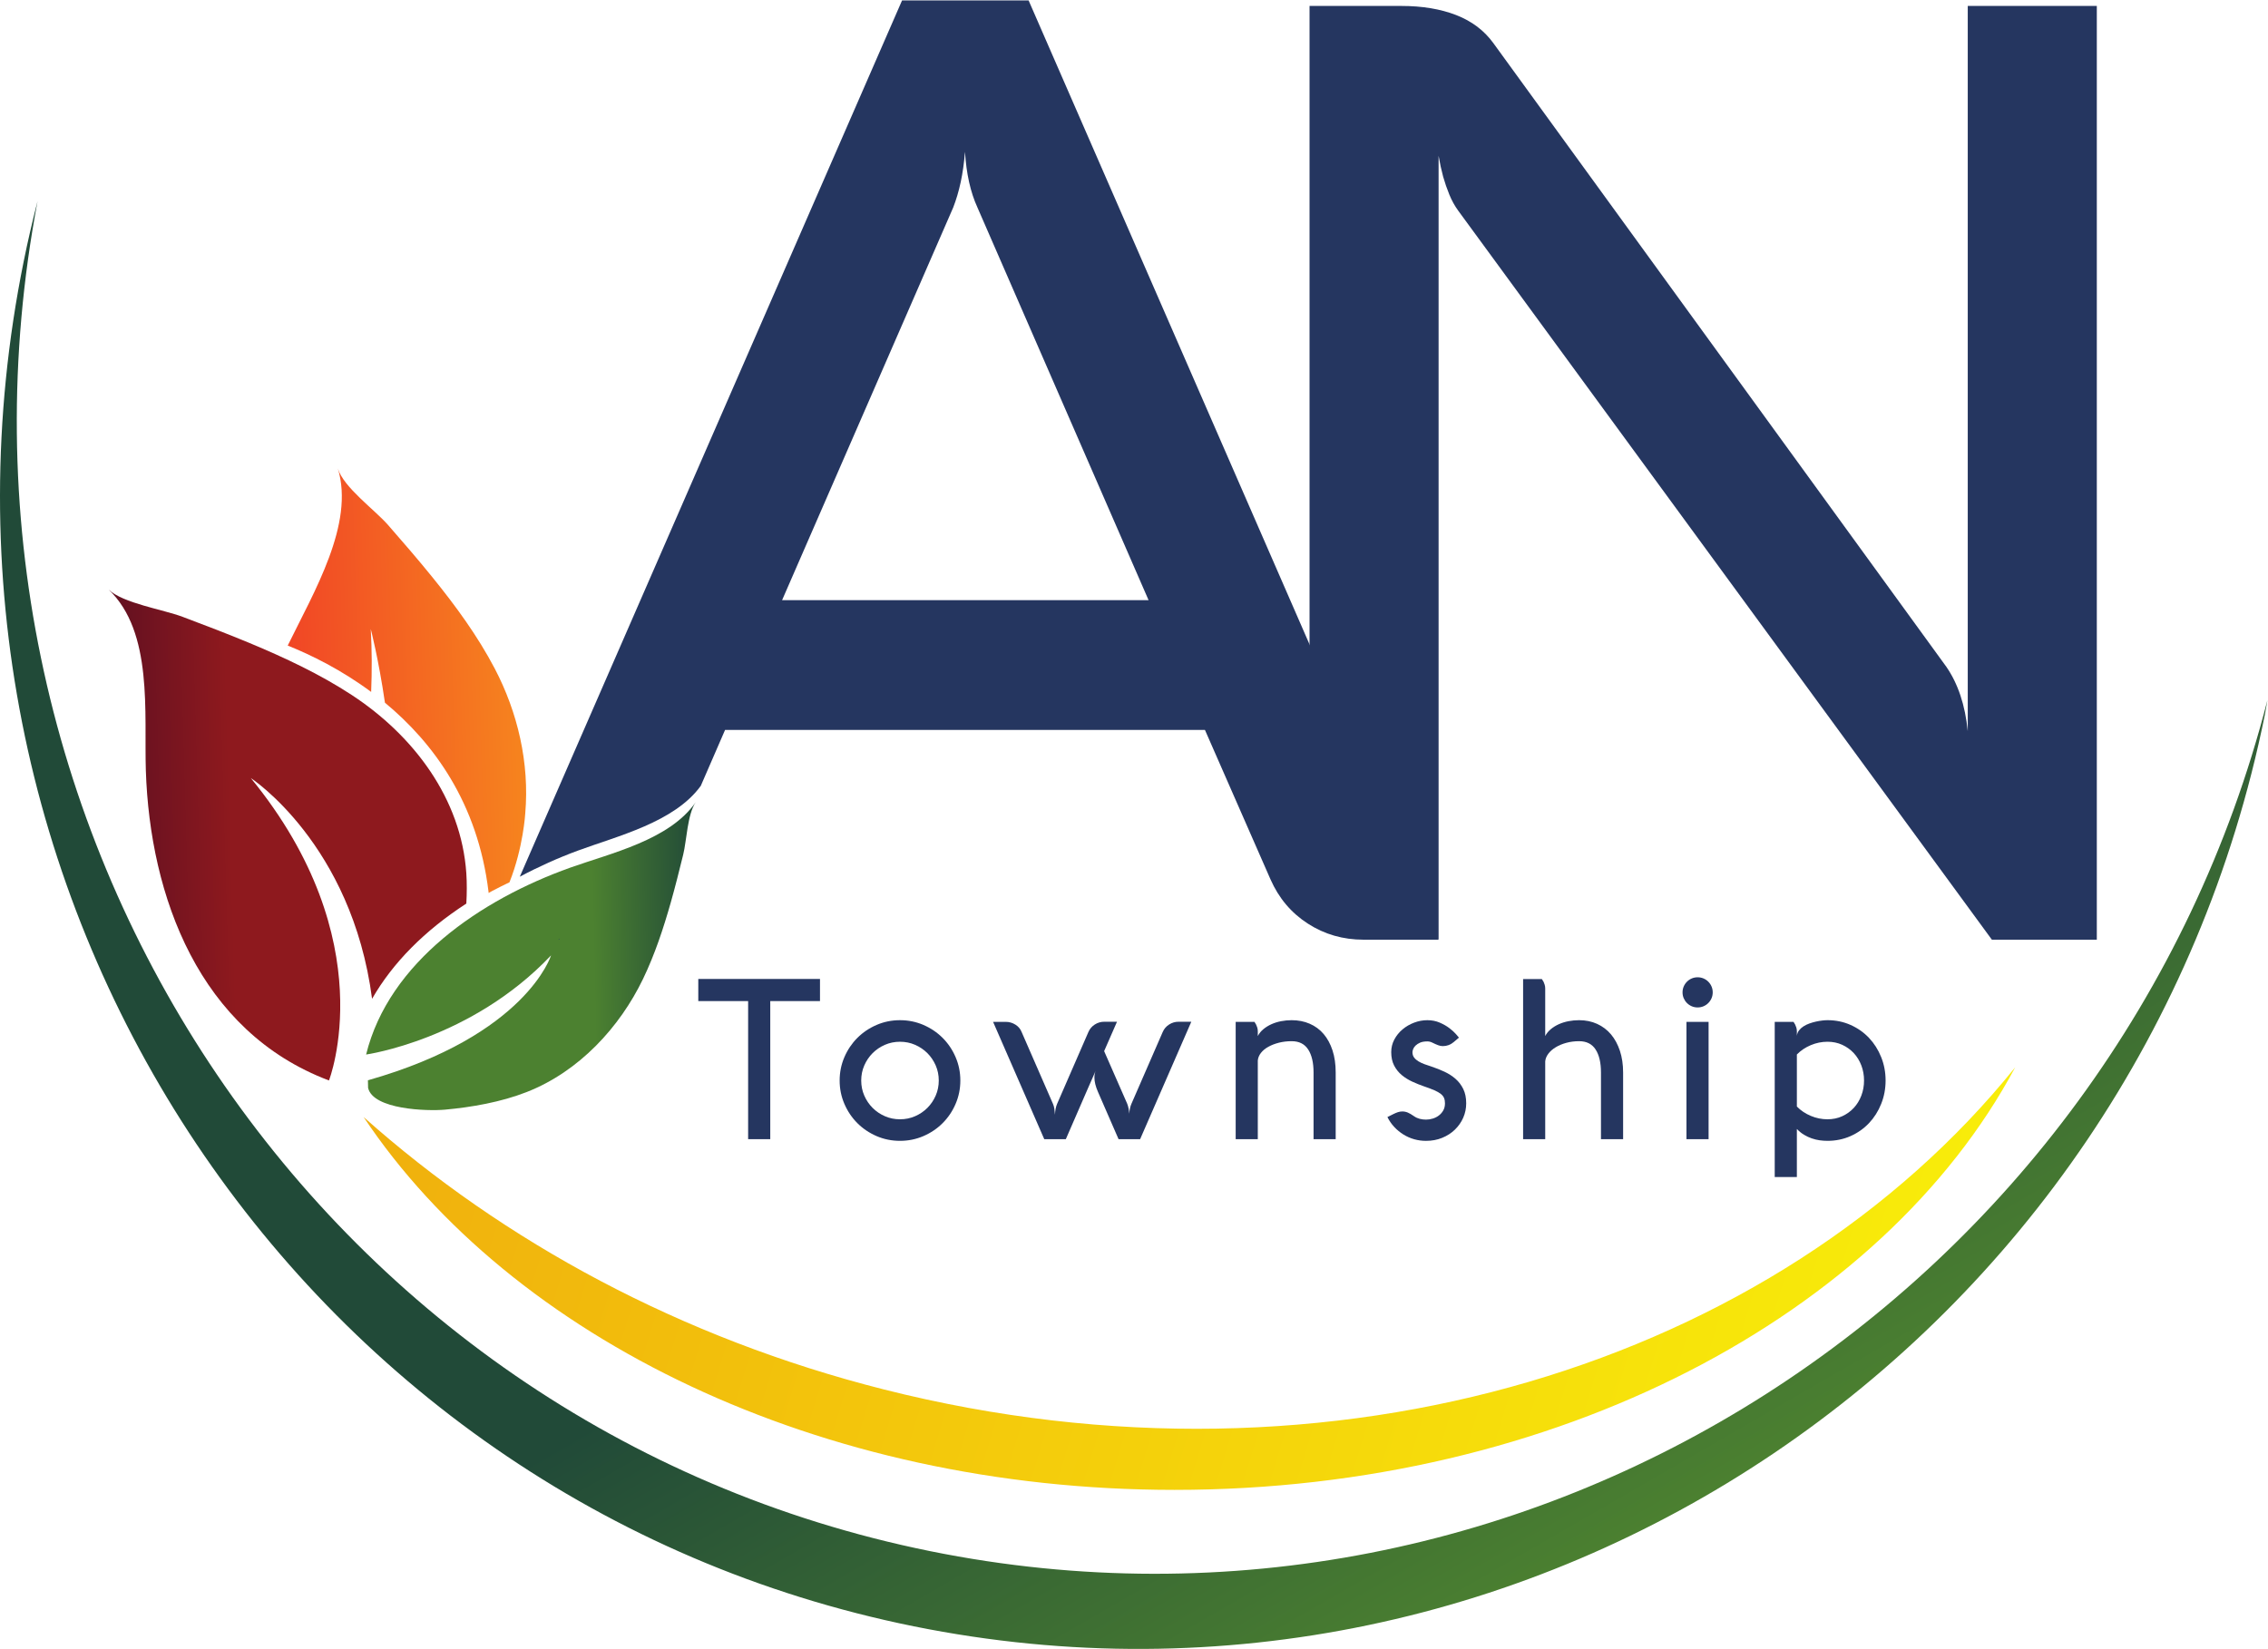
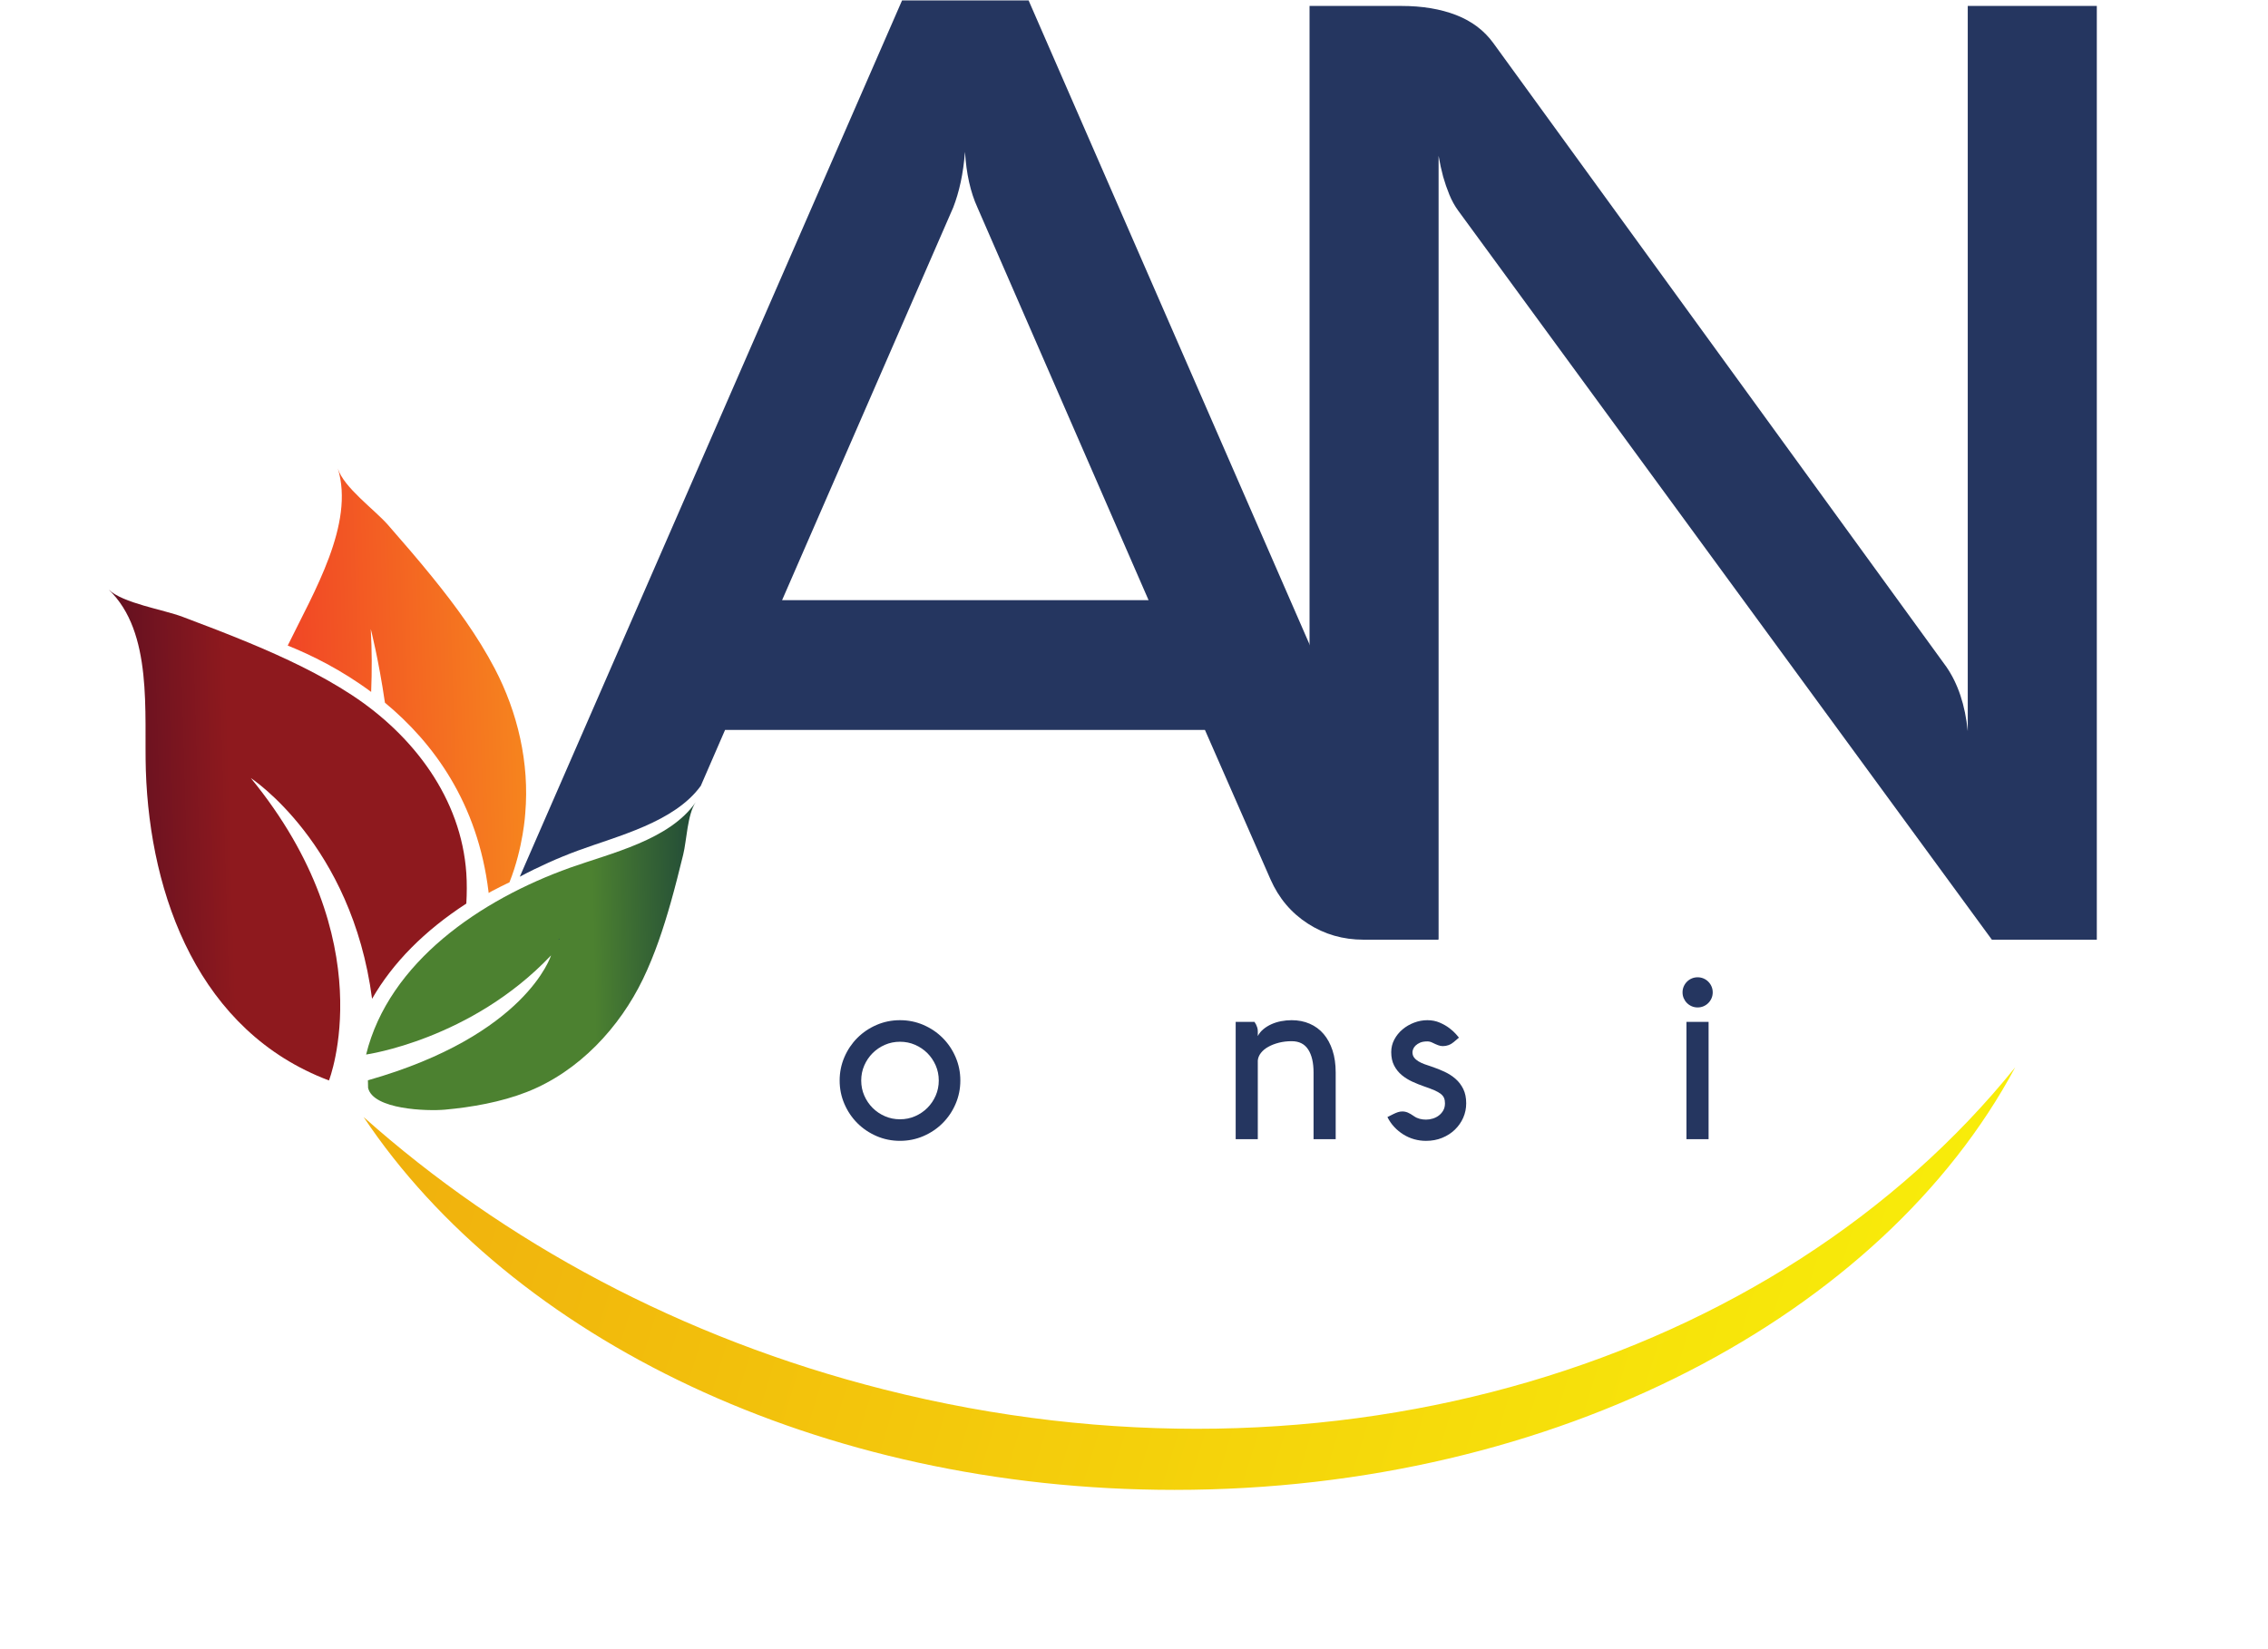
<svg xmlns="http://www.w3.org/2000/svg" xmlns:ns1="http://sodipodi.sourceforge.net/DTD/sodipodi-0.dtd" xmlns:ns2="http://www.inkscape.org/namespaces/inkscape" version="1.1" id="svg2" width="202.907" height="147.547" viewBox="0 0 202.907 147.547" ns1:docname="AN Logo_AN Version.eps">
  <defs id="defs6">
    <linearGradient x1="0" y1="0" x2="1" y2="0" gradientUnits="userSpaceOnUse" gradientTransform="matrix(-656.226,1136.62,1136.62,656.226,1072.35,60.93)" spreadMethod="pad" id="linearGradient34">
      <stop style="stop-opacity:1;stop-color:#4c8130" offset="0" id="stop28" />
      <stop style="stop-opacity:1;stop-color:#214a38" offset="0.317" id="stop30" />
      <stop style="stop-opacity:1;stop-color:#214a38" offset="1" id="stop32" />
    </linearGradient>
    <clipPath clipPathUnits="userSpaceOnUse" id="clipPath44">
      <path d="m 249.102,642.406 c -20.02,14.867 -40.258,24.801 -55.997,31.117 17.598,36.016 44.993,81.696 33.649,118.84 3.863,-12.652 24.652,-27.601 33.559,-37.75 10.089,-11.543 20.128,-23.144 29.773,-35.058 15.699,-19.364 30.477,-39.52 42.019,-61.567 15.247,-29.175 23.356,-63.105 20.418,-97.148 0,0 -1.304,-22.91 -10.593,-46.235 -3.969,-1.902 -7.875,-3.828 -11.696,-5.859 -0.773,-0.41 -1.527,-0.859 -2.304,-1.301 -0.024,0.422 -0.035,0.688 -0.035,0.688 -7.215,59.871 -37.172,100.254 -69.536,127.039 -4.324,29.531 -9.519,49.465 -9.519,49.465 0.805,-14.203 0.824,-28.324 0.262,-42.231 z" id="path42" />
    </clipPath>
    <linearGradient x1="0" y1="0" x2="1" y2="0" gradientUnits="userSpaceOnUse" gradientTransform="matrix(156.855,4.897,4.897,-156.855,193.927,647.302)" spreadMethod="pad" id="linearGradient50">
      <stop style="stop-opacity:1;stop-color:#f14626" offset="0" id="stop46" />
      <stop style="stop-opacity:1;stop-color:#f6841e" offset="1" id="stop48" />
    </linearGradient>
    <clipPath clipPathUnits="userSpaceOnUse" id="clipPath60">
      <path d="M 220.793,381.598 C 133.785,414.34 100.641,504.984 97.883,589.664 c -1.219,38.477 5.027,92.977 -24.957,121.426 9.672,-9.176 36.379,-13.293 49.59,-18.254 15.007,-5.645 30.007,-11.371 44.742,-17.496 24.015,-10.012 47.527,-21.035 68.883,-35.027 41.488,-27.25 73.441,-69.516 76.836,-119.665 0.441,-6.617 0.382,-13.414 0.003,-20.312 -27.988,-18.125 -49.367,-39.715 -63.261,-63.926 -13.633,104.106 -81.403,148.199 -81.403,148.199 89.418,-109.164 52.477,-203.011 52.477,-203.011 z" id="path58" />
    </clipPath>
    <linearGradient x1="0" y1="0" x2="1" y2="0" gradientUnits="userSpaceOnUse" gradientTransform="matrix(233.961,7.304,7.304,-233.961,78.138,544.196)" spreadMethod="pad" id="linearGradient68">
      <stop style="stop-opacity:1;stop-color:#611021" offset="0" id="stop62" />
      <stop style="stop-opacity:1;stop-color:#8e191e" offset="0.329" id="stop64" />
      <stop style="stop-opacity:1;stop-color:#8e191e" offset="1" id="stop66" />
    </linearGradient>
    <clipPath clipPathUnits="userSpaceOnUse" id="clipPath78">
      <path d="m 247.051,376.578 c 3.465,-14.543 39.613,-15.664 51.597,-14.582 17.918,1.633 37.54,5.051 54.715,11.77 35.446,13.847 62.633,43.679 78.211,75.984 7.992,16.633 13.672,33.918 18.61,51.289 3.011,10.645 5.695,21.379 8.332,32.082 2.347,9.406 2.793,27.063 8.422,35.277 C 449.426,543.012 410.02,534.188 382.707,524.449 322.555,502.965 261.012,461.07 245.719,399 c 0,0 70.539,9.922 124.117,66.551 0,0 -16.449,-53.641 -122.906,-83.836 z" id="path76" />
    </clipPath>
    <linearGradient x1="0" y1="0" x2="1" y2="0" gradientUnits="userSpaceOnUse" gradientTransform="matrix(224.537,4.515,4.515,-224.537,244.443,462.329)" spreadMethod="pad" id="linearGradient86">
      <stop style="stop-opacity:1;stop-color:#4c8130" offset="0" id="stop80" />
      <stop style="stop-opacity:1;stop-color:#4c8130" offset="0.686" id="stop82" />
      <stop style="stop-opacity:1;stop-color:#214a38" offset="1" id="stop84" />
    </linearGradient>
    <linearGradient x1="0" y1="0" x2="1" y2="0" gradientUnits="userSpaceOnUse" gradientTransform="matrix(-1008.98,300.652,300.652,1008.98,1285.89,166.807)" spreadMethod="pad" id="linearGradient96">
      <stop style="stop-opacity:1;stop-color:#f8ed0a" offset="0" id="stop90" />
      <stop style="stop-opacity:1;stop-color:#f8ed0a" offset="0.001" id="stop92" />
      <stop style="stop-opacity:1;stop-color:#f0af0d" offset="1" id="stop94" />
    </linearGradient>
  </defs>
  <ns1:namedview id="namedview4" pagecolor="#ffffff" bordercolor="#000000" borderopacity="0.25" ns2:showpageshadow="2" ns2:pageopacity="0.0" ns2:pagecheckerboard="0" ns2:deskcolor="#d1d1d1" />
  <g id="g8" ns2:groupmode="layer" ns2:label="ink_ext_XXXXXX" transform="matrix(1.333,0,0,-1.333,0,147.547)">
    <g id="g10" transform="scale(0.1)">
-       <path d="m 468.664,434.879 v 14.851 h 81.676 v -14.851 h -33.375 v -92.695 h -14.852 v 92.695 h -33.449" style="fill:#253660;fill-opacity:1;fill-rule:nonzero;stroke:none" id="path12" />
      <path d="m 578.008,381.559 c 0,-3.606 0.687,-6.973 2.066,-10.129 1.371,-3.145 3.239,-5.899 5.586,-8.25 2.348,-2.344 5.102,-4.211 8.25,-5.586 3.153,-1.379 6.528,-2.063 10.125,-2.063 3.602,0 6.977,0.684 10.125,2.063 3.153,1.375 5.899,3.242 8.254,5.586 2.348,2.351 4.207,5.105 5.586,8.25 1.371,3.156 2.059,6.523 2.059,10.129 0,3.601 -0.688,6.972 -2.059,10.125 -1.379,3.144 -3.238,5.898 -5.586,8.254 -2.355,2.343 -5.101,4.207 -8.254,5.585 -3.148,1.375 -6.523,2.059 -10.125,2.059 -3.597,0 -6.972,-0.684 -10.125,-2.059 -3.148,-1.378 -5.902,-3.242 -8.25,-5.585 -2.347,-2.356 -4.215,-5.11 -5.586,-8.254 -1.379,-3.153 -2.066,-6.524 -2.066,-10.125 z m -14.473,0 c 0,5.546 1.063,10.789 3.192,15.711 2.121,4.921 5.023,9.23 8.695,12.902 3.676,3.672 7.976,6.57 12.898,8.699 4.926,2.121 10.168,3.184 15.715,3.184 5.551,0 10.789,-1.063 15.711,-3.184 4.93,-2.129 9.231,-5.027 12.902,-8.699 3.676,-3.672 6.579,-7.981 8.7,-12.902 2.125,-4.922 3.187,-10.165 3.187,-15.711 0,-5.547 -1.062,-10.793 -3.187,-15.715 -2.121,-4.922 -5.024,-9.227 -8.7,-12.899 -3.671,-3.672 -7.972,-6.574 -12.902,-8.703 -4.922,-2.117 -10.16,-3.183 -15.711,-3.183 -5.547,0 -10.789,1.066 -15.715,3.183 -4.922,2.129 -9.222,5.031 -12.898,8.703 -3.672,3.672 -6.574,7.977 -8.695,12.899 -2.129,4.922 -3.192,10.168 -3.192,15.715" style="fill:#253660;fill-opacity:1;fill-rule:nonzero;stroke:none" id="path14" />
-       <path d="m 735.363,388.082 c -0.109,-0.098 -6.777,-15.402 -20.023,-45.898 h -14.477 l -34.347,78.75 h 8.547 c 2.3,0 4.449,-0.625 6.453,-1.875 1.996,-1.25 3.398,-2.93 4.199,-5.032 l 21,-48.144 c 0.449,-1.004 0.762,-2.11 0.937,-3.34 0.172,-1.219 0.309,-2.539 0.411,-3.934 0.097,2.899 0.578,5.321 1.425,7.274 l 21,48.222 c 0.899,2.102 2.325,3.782 4.27,5.032 1.953,1.25 4.082,1.875 6.375,1.875 h 8.555 l -8.633,-19.727 15.527,-35.402 c 0.352,-0.945 0.645,-1.961 0.871,-3.035 0.223,-1.075 0.379,-2.266 0.477,-3.567 0.156,2.598 0.625,4.805 1.425,6.602 l 21.008,48.222 c 0.899,2.102 2.325,3.782 4.278,5.032 1.941,1.25 4.07,1.875 6.367,1.875 h 8.555 l -34.356,-78.828 h -14.473 l -13.879,31.875 c -1.542,3.543 -2.324,6.726 -2.324,9.519 0,1.602 0.274,3.106 0.832,4.504" style="fill:#253660;fill-opacity:1;fill-rule:nonzero;stroke:none" id="path16" />
      <path d="m 841.934,420.934 c 0.449,-0.657 0.812,-1.25 1.086,-1.797 0.273,-0.559 0.535,-1.223 0.789,-1.992 0.246,-0.774 0.371,-1.614 0.371,-2.512 v -3.223 c 0.898,1.75 2.148,3.281 3.75,4.61 1.601,1.328 3.398,2.441 5.402,3.339 2,0.899 4.16,1.575 6.484,2.024 2.332,0.449 4.688,0.672 7.09,0.672 4.403,0 8.426,-0.782 12.078,-2.364 3.645,-1.57 6.758,-3.855 9.336,-6.855 2.571,-3.008 4.571,-6.68 5.996,-11.023 1.426,-4.356 2.141,-9.309 2.141,-14.856 v -44.773 h -14.855 v 44.773 c 0,6.555 -1.192,11.691 -3.594,15.41 -2.403,3.731 -6.102,5.586 -11.102,5.586 -3,0 -5.84,-0.332 -8.508,-1.004 -2.675,-0.676 -5.058,-1.594 -7.128,-2.746 -2.079,-1.14 -3.739,-2.519 -4.989,-4.121 -1.25,-1.602 -1.945,-3.301 -2.101,-5.098 v -52.8 h -14.844 v 78.75 h 12.598" style="fill:#253660;fill-opacity:1;fill-rule:nonzero;stroke:none" id="path18" />
      <path d="m 935.234,359.059 c 0.996,0.496 1.985,0.906 2.961,1.238 0.977,0.324 1.961,0.488 2.957,0.488 1.301,0 2.539,-0.254 3.723,-0.75 1.172,-0.5 2.578,-1.328 4.227,-2.48 1.152,-0.801 2.402,-1.367 3.75,-1.719 1.359,-0.352 2.753,-0.527 4.211,-0.527 1.542,0 3.085,0.234 4.609,0.711 1.523,0.48 2.891,1.171 4.082,2.101 1.199,0.926 2.176,2.059 2.93,3.406 0.75,1.36 1.121,2.93 1.121,4.727 0,1.406 -0.215,2.598 -0.633,3.605 -0.43,0.996 -1.164,1.914 -2.219,2.735 -1.043,0.828 -2.461,1.629 -4.238,2.402 -1.766,0.77 -3.985,1.609 -6.629,2.508 -2.754,0.949 -5.469,2.043 -8.145,3.262 -2.675,1.23 -5.058,2.714 -7.16,4.464 -2.097,1.747 -3.797,3.875 -5.097,6.375 -1.297,2.5 -1.954,5.5 -1.954,9.004 0,3.047 0.704,5.891 2.102,8.508 1.395,2.625 3.242,4.891 5.516,6.785 2.265,1.907 4.855,3.411 7.754,4.504 2.902,1.102 5.851,1.649 8.859,1.649 3.047,0 5.828,-0.547 8.359,-1.649 2.52,-1.093 4.696,-2.343 6.524,-3.75 1.824,-1.398 3.269,-2.726 4.355,-3.976 1.074,-1.25 1.727,-2.02 1.981,-2.325 l -3.524,-2.996 c -2.101,-1.796 -4.551,-2.707 -7.343,-2.707 -1.008,0 -2.071,0.215 -3.196,0.645 -1.121,0.422 -2.429,1.008 -3.933,1.758 -1.008,0.5 -2.082,0.754 -3.223,0.754 -1.953,0 -3.566,-0.274 -4.844,-0.821 -1.269,-0.558 -2.297,-1.222 -3.078,-1.992 -0.769,-0.773 -1.309,-1.574 -1.609,-2.402 -0.293,-0.821 -0.45,-1.485 -0.45,-1.985 0,-1.453 0.379,-2.664 1.122,-3.64 0.753,-0.977 1.73,-1.828 2.929,-2.551 1.203,-0.723 2.559,-1.355 4.094,-1.914 1.523,-0.547 3.055,-1.074 4.609,-1.57 2.996,-0.996 5.899,-2.149 8.7,-3.45 2.793,-1.296 5.285,-2.898 7.461,-4.804 2.179,-1.895 3.906,-4.188 5.214,-6.864 1.301,-2.668 1.946,-5.859 1.946,-9.562 0,-3.399 -0.664,-6.609 -1.985,-9.637 -1.328,-3.019 -3.191,-5.695 -5.586,-8.019 -2.402,-2.325 -5.254,-4.168 -8.554,-5.516 -3.301,-1.348 -6.922,-2.023 -10.867,-2.023 -2.708,0 -5.344,0.363 -7.922,1.086 -2.567,0.722 -4.981,1.785 -7.235,3.191 -2.246,1.398 -4.289,3.066 -6.113,5.019 -1.828,1.954 -3.359,4.18 -4.609,6.68 l 4.05,2.024" style="fill:#253660;fill-opacity:1;fill-rule:nonzero;stroke:none" id="path20" />
-       <path d="m 1034.83,449.652 c 0.41,-0.547 0.78,-1.14 1.13,-1.797 0.25,-0.546 0.5,-1.21 0.75,-1.98 0.24,-0.781 0.37,-1.621 0.37,-2.52 V 411.41 c 0.9,1.75 2.15,3.281 3.75,4.61 1.6,1.328 3.4,2.441 5.4,3.339 2,0.899 4.16,1.575 6.49,2.024 2.33,0.449 4.68,0.672 7.09,0.672 4.4,0 8.42,-0.821 12.08,-2.469 3.64,-1.652 6.75,-4.004 9.33,-7.051 2.57,-3.058 4.57,-6.738 6,-11.066 1.42,-4.324 2.14,-9.16 2.14,-14.512 v -44.773 h -14.86 v 44.773 c 0,6.555 -1.19,11.691 -3.59,15.41 -2.4,3.731 -6.1,5.586 -11.1,5.586 -3,0 -5.84,-0.359 -8.51,-1.082 -2.68,-0.723 -5.06,-1.711 -7.13,-2.961 -2.08,-1.25 -3.74,-2.703 -4.99,-4.355 -1.25,-1.649 -1.94,-3.367 -2.1,-5.176 v -52.195 h -14.84 v 107.468 h 12.59" style="fill:#253660;fill-opacity:1;fill-rule:nonzero;stroke:none" id="path22" />
      <path d="m 1146.73,420.934 v -78.75 h -14.85 v 78.75 z m -17.48,19.804 c 0,1.395 0.26,2.703 0.79,3.934 0.53,1.223 1.25,2.297 2.18,3.223 0.92,0.929 1.99,1.652 3.22,2.179 1.22,0.516 2.54,0.781 3.94,0.781 1.39,0 2.71,-0.265 3.93,-0.781 1.23,-0.527 2.31,-1.25 3.23,-2.179 0.92,-0.926 1.65,-2 2.17,-3.223 0.53,-1.231 0.79,-2.539 0.79,-3.934 0,-1.406 -0.26,-2.715 -0.79,-3.945 -0.52,-1.223 -1.25,-2.297 -2.17,-3.223 -0.92,-0.929 -2,-1.652 -3.23,-2.179 -1.22,-0.516 -2.54,-0.782 -3.93,-0.782 -1.4,0 -2.72,0.266 -3.94,0.782 -1.23,0.527 -2.3,1.25 -3.22,2.179 -0.93,0.926 -1.65,2 -2.18,3.223 -0.53,1.23 -0.79,2.539 -0.79,3.945" style="fill:#253660;fill-opacity:1;fill-rule:nonzero;stroke:none" id="path24" />
-       <path d="m 1226.52,355.531 c 3.61,0 6.91,0.684 9.91,2.063 2.99,1.375 5.58,3.242 7.76,5.586 2.18,2.351 3.86,5.105 5.06,8.25 1.2,3.156 1.81,6.523 1.81,10.129 0,3.601 -0.61,6.972 -1.81,10.125 -1.2,3.144 -2.88,5.898 -5.06,8.254 -2.18,2.343 -4.77,4.207 -7.76,5.585 -3,1.375 -6.3,2.059 -9.91,2.059 -3.84,0 -7.58,-0.762 -11.21,-2.285 -3.62,-1.531 -6.73,-3.613 -9.33,-6.27 v -34.941 c 2.6,-2.656 5.71,-4.746 9.33,-6.27 3.63,-1.523 7.37,-2.285 11.21,-2.285 z m -22.79,65.403 c 0.45,-0.657 0.81,-1.25 1.09,-1.797 0.27,-0.559 0.53,-1.223 0.79,-1.992 0.24,-0.774 0.37,-1.614 0.37,-2.512 v -3.074 c 0.14,1.347 0.62,2.546 1.42,3.601 0.8,1.047 1.8,1.965 3,2.735 1.2,0.773 2.54,1.425 4.02,1.953 1.47,0.519 2.94,0.949 4.42,1.269 1.47,0.324 2.89,0.567 4.24,0.715 1.34,0.156 2.5,0.223 3.44,0.223 5.56,0 10.72,-1.063 15.49,-3.184 4.78,-2.129 8.9,-5.027 12.38,-8.699 3.47,-3.672 6.2,-7.981 8.17,-12.902 1.98,-4.922 2.97,-10.165 2.97,-15.711 0,-5.547 -0.99,-10.793 -2.97,-15.715 -1.97,-4.922 -4.7,-9.227 -8.17,-12.899 -3.48,-3.672 -7.6,-6.574 -12.38,-8.703 -4.77,-2.117 -9.93,-3.183 -15.49,-3.183 -1.74,0 -3.51,0.129 -5.28,0.371 -1.78,0.254 -3.53,0.675 -5.29,1.281 -1.75,0.594 -3.48,1.406 -5.18,2.43 -1.7,1.027 -3.29,2.316 -4.79,3.867 v -32.254 h -14.86 v 104.18 h 12.61" style="fill:#253660;fill-opacity:1;fill-rule:nonzero;stroke:none" id="path26" />
-       <path d="M 624.395,65.609 C 212.313,149.027 -54.02,553.453 25.211,971.852 21.781,958.512 18.652,945.02 15.891,931.363 -69.519,509.438 197.953,99.238 613.313,15.172 1028.67,-68.91 1434.62,204.965 1520.03,626.891 c 0.67,3.324 1.12,6.64 1.76,9.961 C 1419.38,238.07 1026.31,-15.75 624.395,65.609" style="fill:url(#linearGradient34);fill-opacity:1;fill-rule:evenodd;stroke:none" id="path36" />
      <g id="g38">
        <g id="g40" clip-path="url(#clipPath44)">
          <path d="m 249.102,642.406 c -20.02,14.867 -40.258,24.801 -55.997,31.117 17.598,36.016 44.993,81.696 33.649,118.84 3.863,-12.652 24.652,-27.601 33.559,-37.75 10.089,-11.543 20.128,-23.144 29.773,-35.058 15.699,-19.364 30.477,-39.52 42.019,-61.567 15.247,-29.175 23.356,-63.105 20.418,-97.148 0,0 -1.304,-22.91 -10.593,-46.235 -3.969,-1.902 -7.875,-3.828 -11.696,-5.859 -0.773,-0.41 -1.527,-0.859 -2.304,-1.301 -0.024,0.422 -0.035,0.688 -0.035,0.688 -7.215,59.871 -37.172,100.254 -69.536,127.039 -4.324,29.531 -9.519,49.465 -9.519,49.465 0.805,-14.203 0.824,-28.324 0.262,-42.231" style="fill:url(#linearGradient50);fill-opacity:1;fill-rule:nonzero;stroke:none" id="path52" />
        </g>
      </g>
      <g id="g54">
        <g id="g56" clip-path="url(#clipPath60)">
          <path d="M 220.793,381.598 C 133.785,414.34 100.641,504.984 97.883,589.664 c -1.219,38.477 5.027,92.977 -24.957,121.426 9.672,-9.176 36.379,-13.293 49.59,-18.254 15.007,-5.645 30.007,-11.371 44.742,-17.496 24.015,-10.012 47.527,-21.035 68.883,-35.027 41.488,-27.25 73.441,-69.516 76.836,-119.665 0.441,-6.617 0.382,-13.414 0.003,-20.312 -27.988,-18.125 -49.367,-39.715 -63.261,-63.926 -13.633,104.106 -81.403,148.199 -81.403,148.199 89.418,-109.164 52.477,-203.011 52.477,-203.011" style="fill:url(#linearGradient68);fill-opacity:1;fill-rule:nonzero;stroke:none" id="path70" />
        </g>
      </g>
      <g id="g72">
        <g id="g74" clip-path="url(#clipPath78)">
          <path d="m 247.051,376.578 c 3.465,-14.543 39.613,-15.664 51.597,-14.582 17.918,1.633 37.54,5.051 54.715,11.77 35.446,13.847 62.633,43.679 78.211,75.984 7.992,16.633 13.672,33.918 18.61,51.289 3.011,10.645 5.695,21.379 8.332,32.082 2.347,9.406 2.793,27.063 8.422,35.277 C 449.426,543.012 410.02,534.188 382.707,524.449 322.555,502.965 261.012,461.07 245.719,399 c 0,0 70.539,9.922 124.117,66.551 0,0 -16.449,-53.641 -122.906,-83.836 l 0.121,-5.137" style="fill:url(#linearGradient86);fill-opacity:1;fill-rule:nonzero;stroke:none" id="path88" />
        </g>
      </g>
      <path d="M 593.477,174.117 C 457.09,208.57 337.969,273.336 244.02,357.066 342.977,208.805 549.473,106.762 788.301,106.762 c 256.359,0 475.399,117.57 564.229,283.683 C 1192.74,192.055 895.039,97.941 593.477,174.117" style="fill:url(#linearGradient96);fill-opacity:1;fill-rule:evenodd;stroke:none" id="path98" />
      <path d="m 1407.29,476.09 h -70.43 L 978.633,965.543 c -2.332,3.211 -4.305,6.785 -5.906,10.711 -1.602,3.937 -2.989,7.941 -4.153,12.039 -1.172,4.363 -2.187,9.031 -3.054,14.007 V 476.09 l -86.614,70.254 v 556.546 h 61.672 c 13.992,0 26.25,-2.05 36.746,-6.12 10.5,-4.09 18.801,-10.36 24.936,-18.81 l 303.98,-418.589 c 7.88,-11.375 12.7,-25.816 14.43,-43.316 v 486.835 h 86.62 v -626.8" style="fill:#253660;fill-opacity:1;fill-rule:nonzero;stroke:none" id="path100" />
      <path d="m 524.906,704.012 114.84,263.566 c 2.051,5.274 3.742,10.996 5.067,17.156 1.316,6.164 2.261,12.903 2.855,20.236 0.883,-14.669 3.668,-27.126 8.363,-37.392 L 770.871,704.012 Z M 690.348,1106.61 H 605.43 L 348.867,518.375 c 12.688,6.77 25.785,12.637 38.86,17.465 26.687,9.859 64.906,19.047 82.617,43.543 l 16.289,37.512 h 322.07 L 852.707,516.57 c 5.566,-12.621 13.926,-22.511 25.078,-29.699 11.141,-7.199 23.613,-10.781 37.403,-10.781 h 50.156 l -25.059,57.469 -249.937,573.051" style="fill:#253660;fill-opacity:1;fill-rule:nonzero;stroke:none" id="path102" />
      <path d="m 375.266,476.09 c 0.16,0.449 0.242,0.711 0.242,0.711 -0.231,-0.254 -0.473,-0.457 -0.703,-0.711 h 0.461" style="fill:#253660;fill-opacity:1;fill-rule:nonzero;stroke:none" id="path104" />
    </g>
  </g>
</svg>